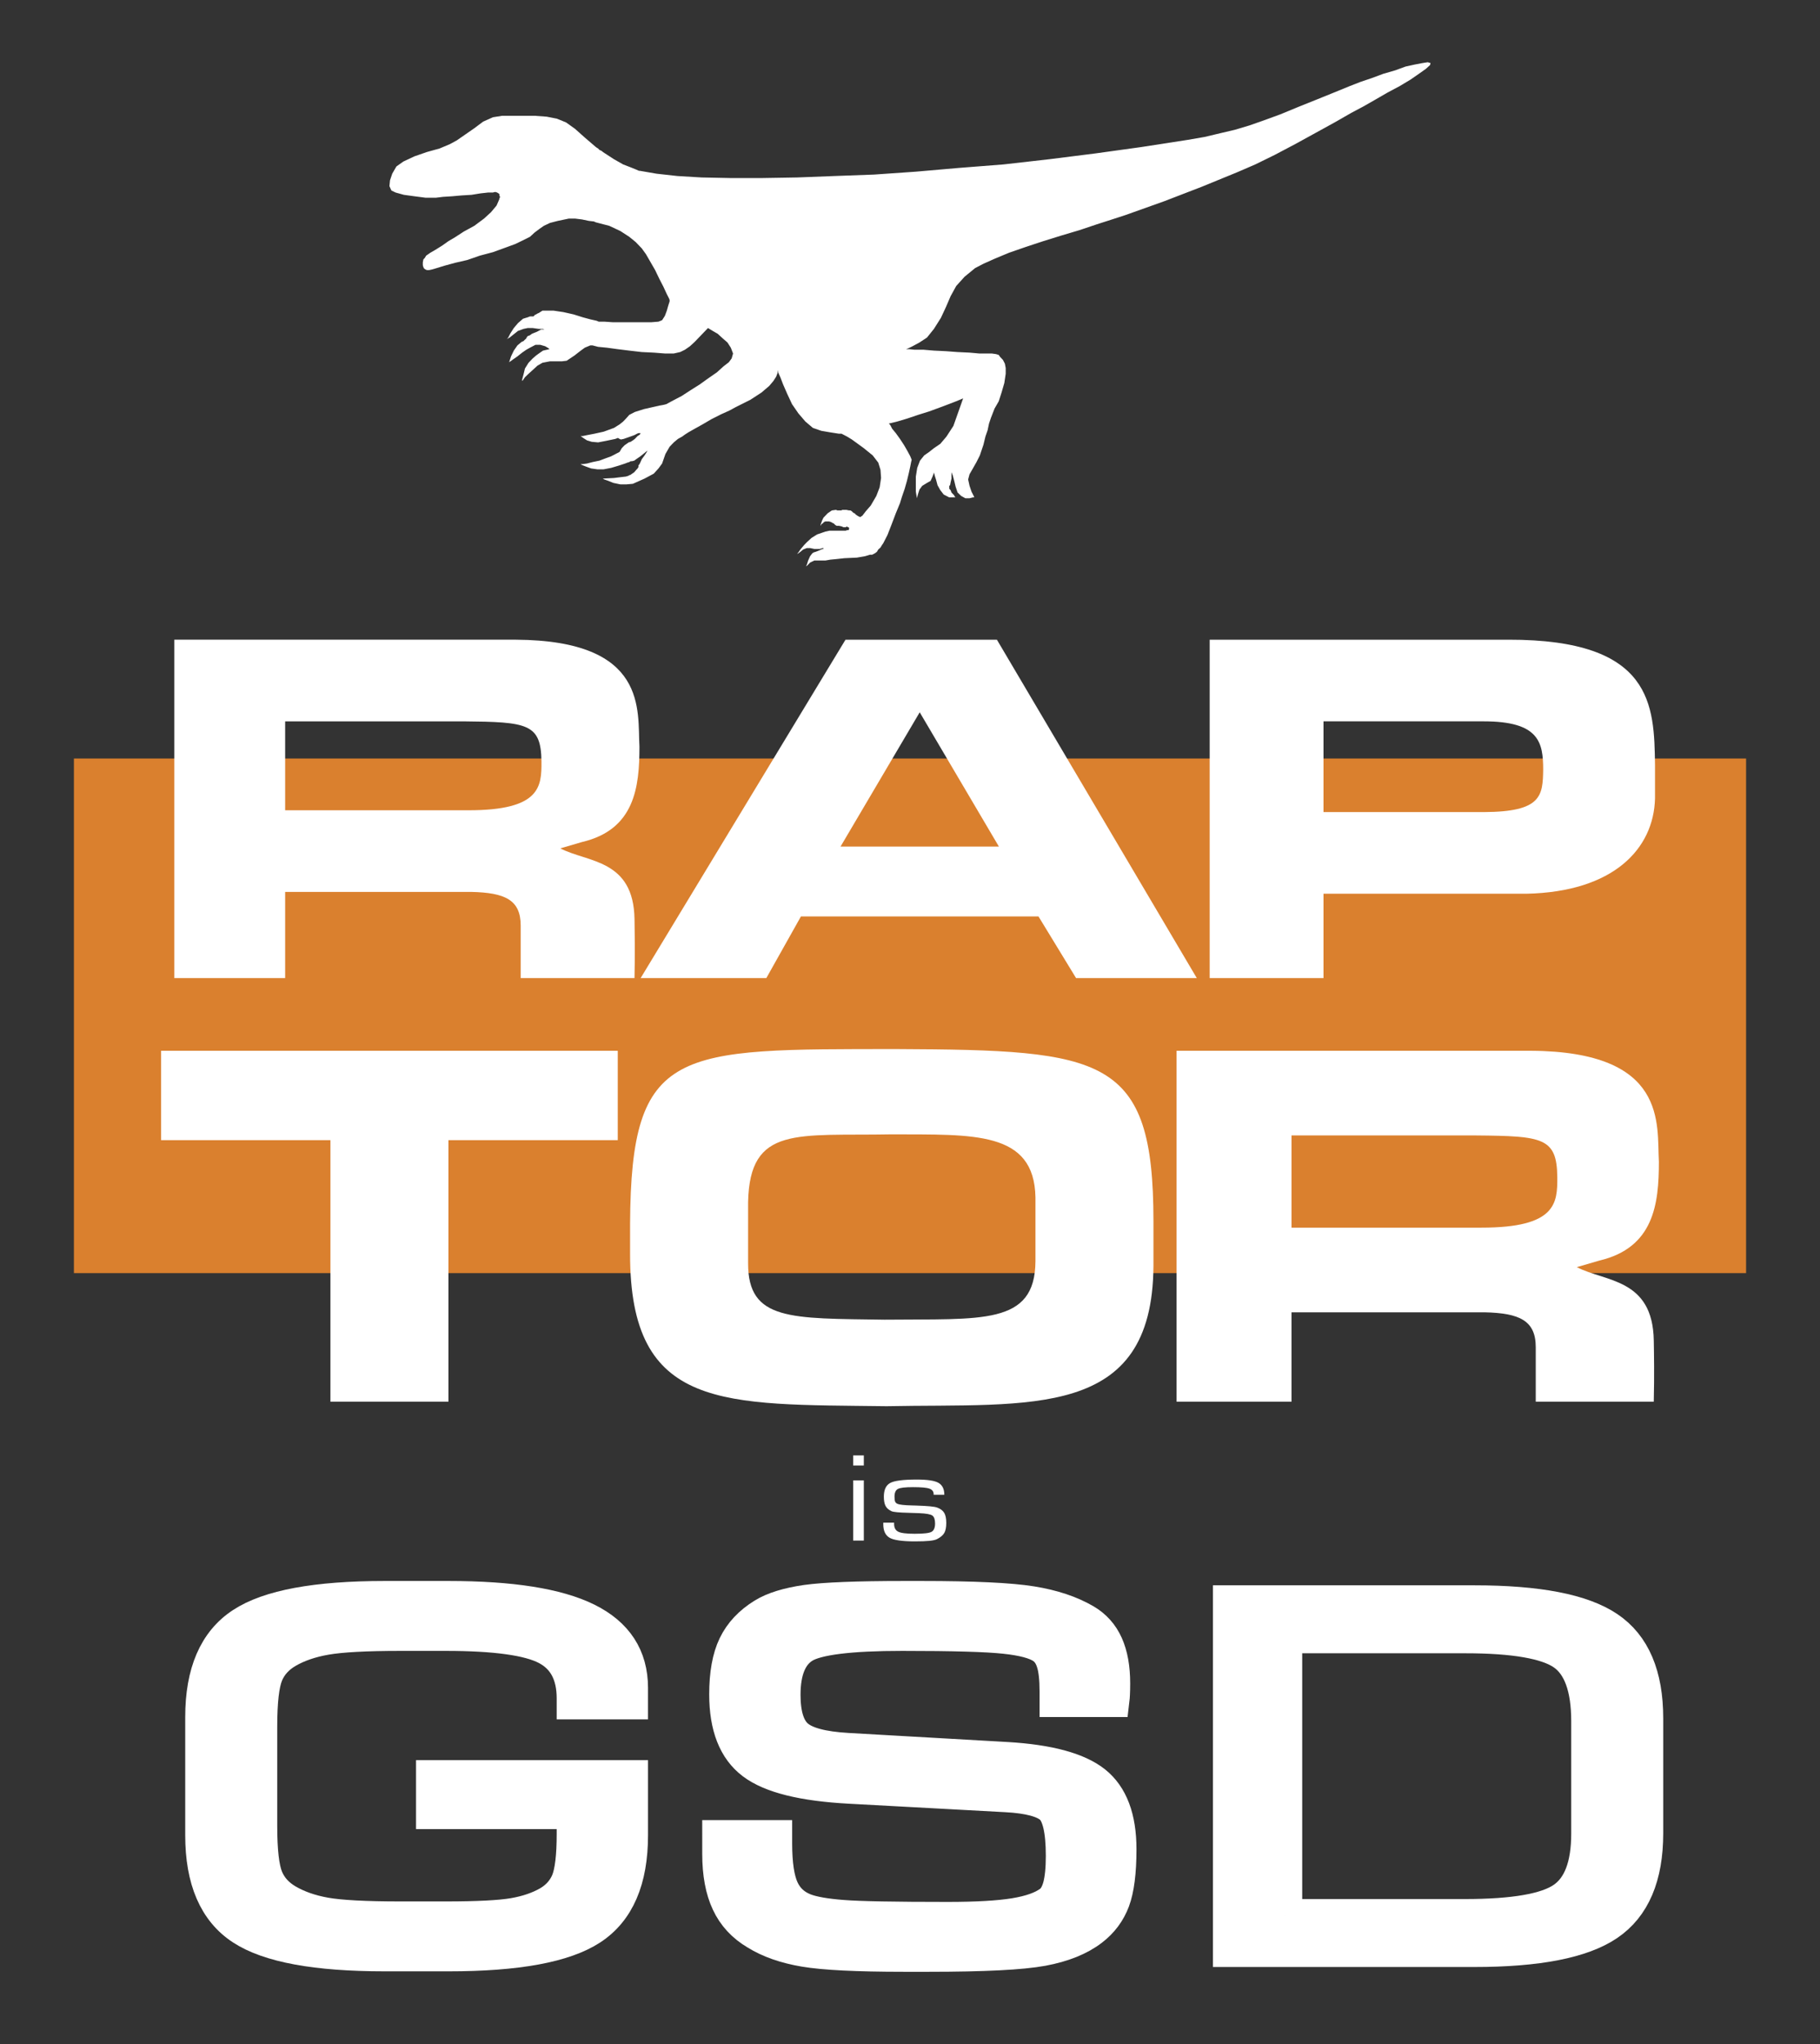
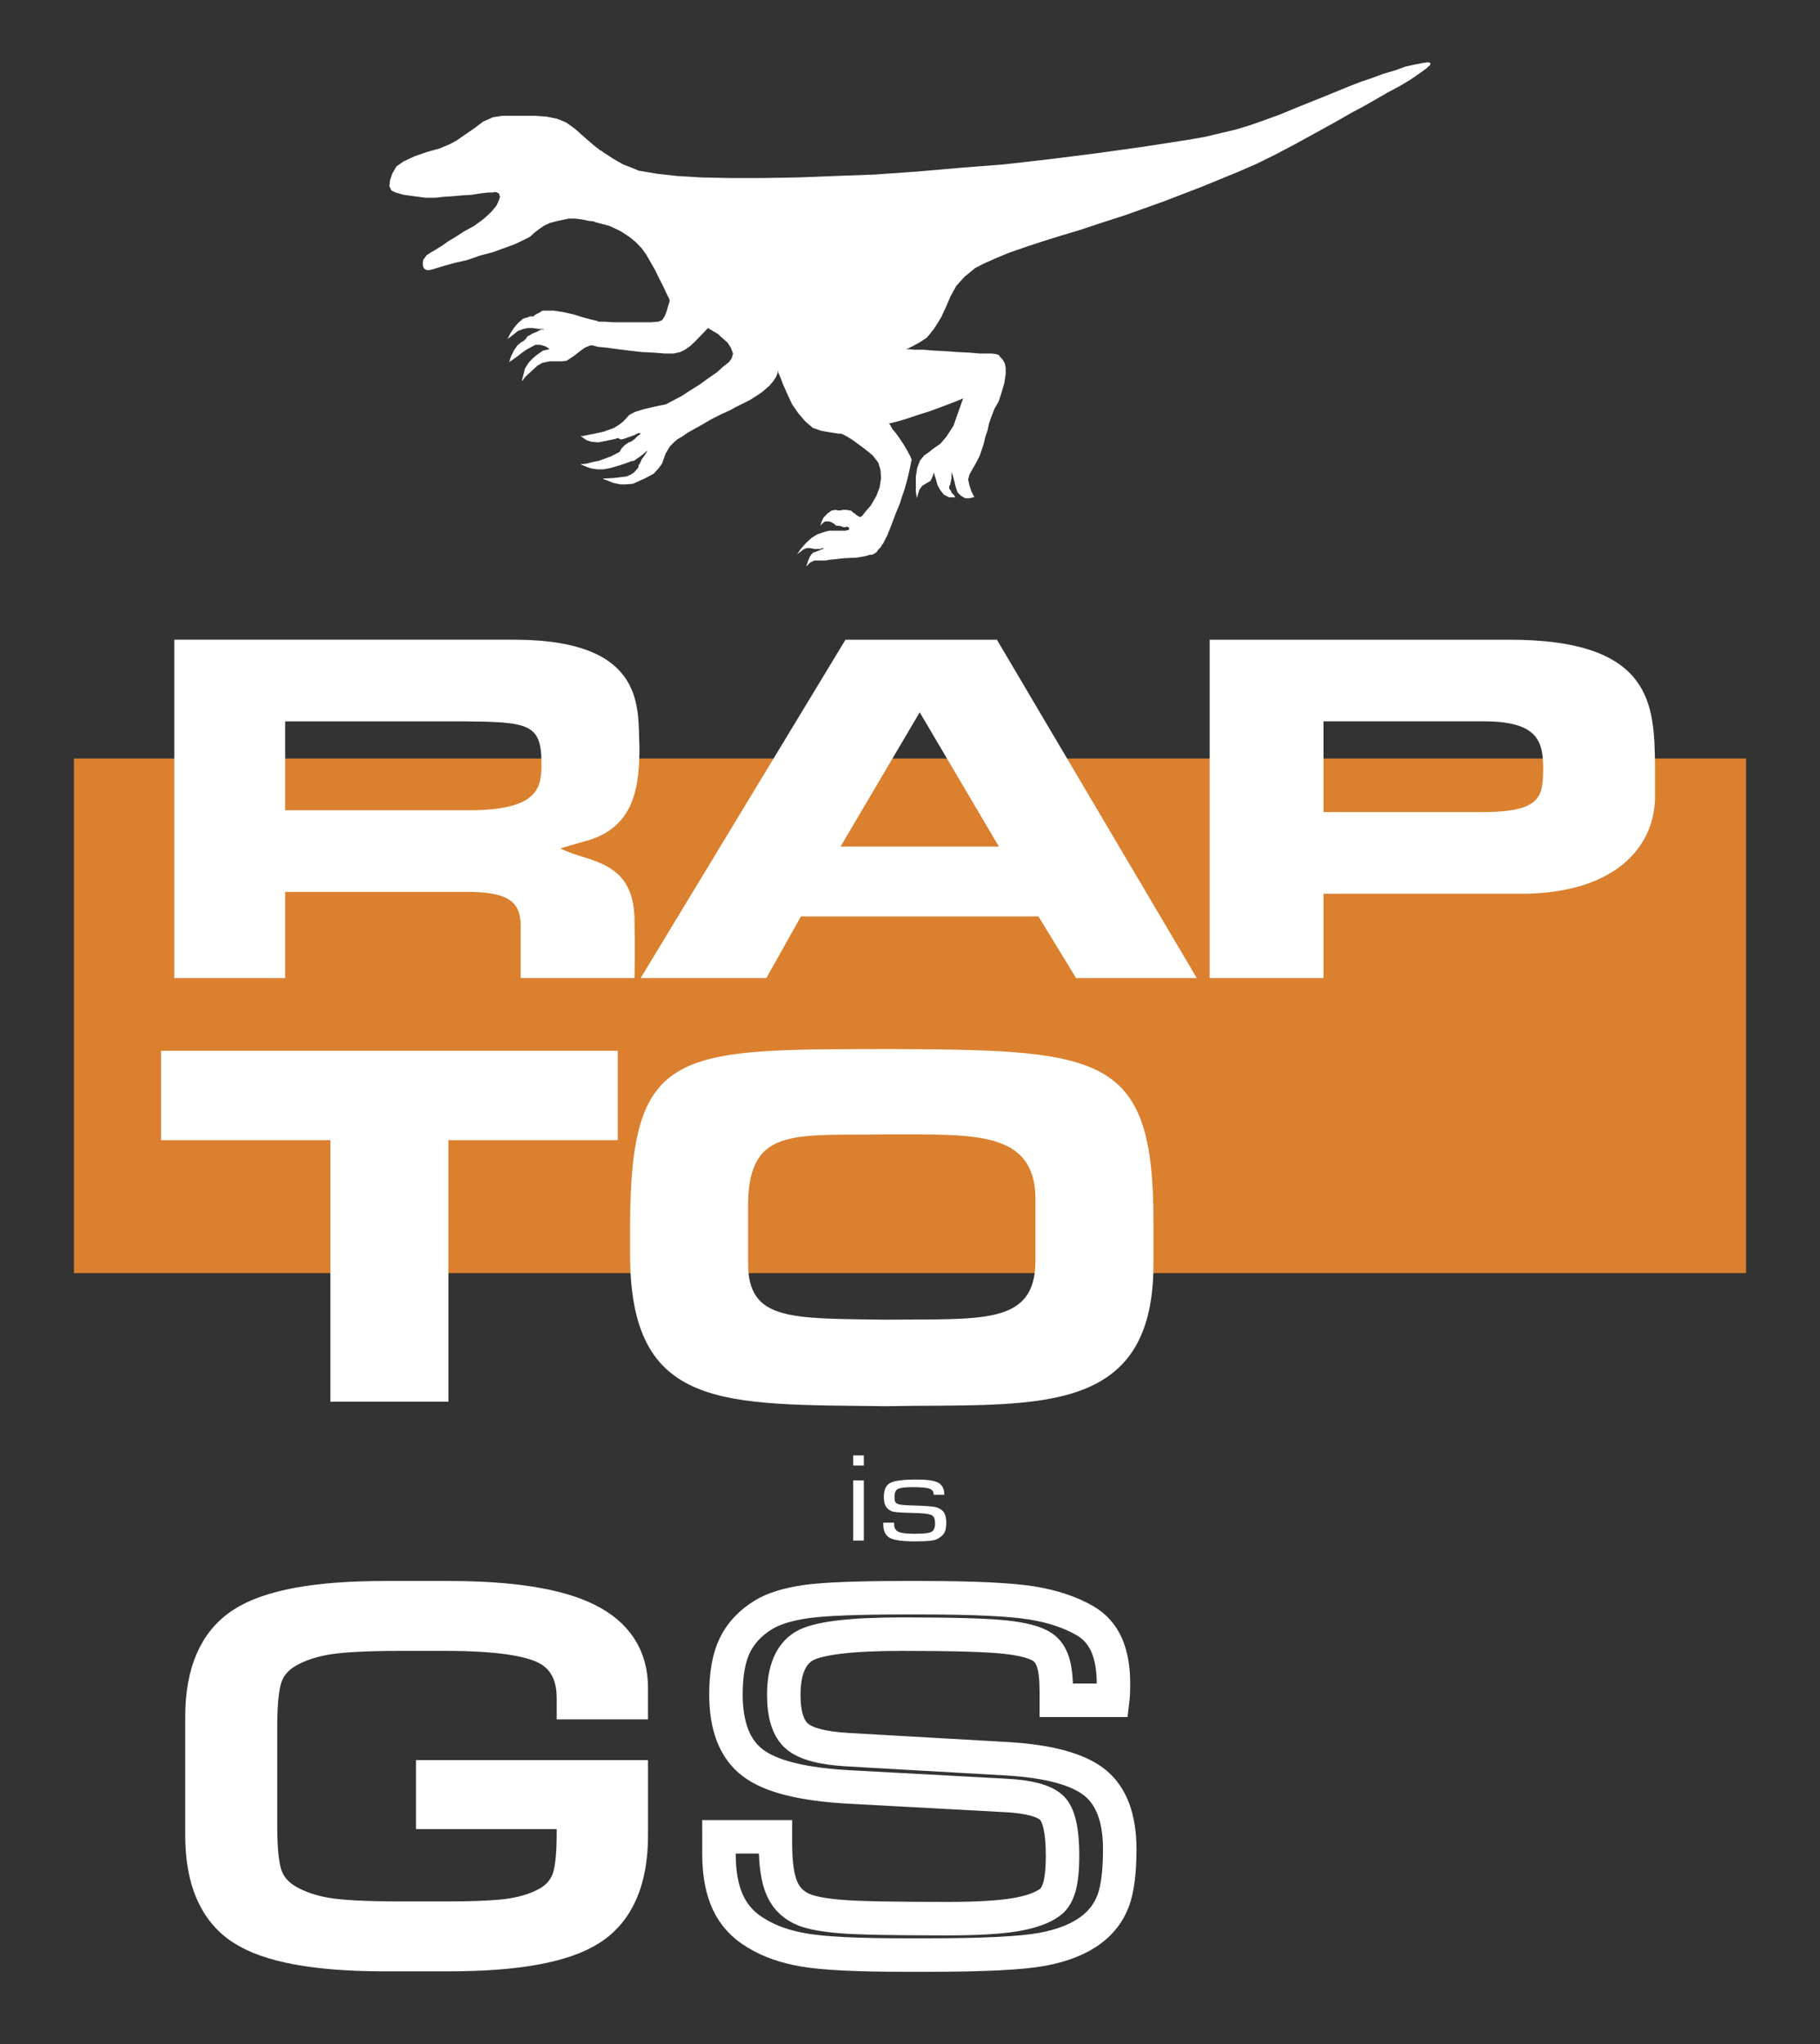
<svg xmlns="http://www.w3.org/2000/svg" version="1.1" id="Layer_1" x="0px" y="0px" width="285px" height="320px" viewBox="0 0 285 320" enable-background="new 0 0 285 320" xml:space="preserve">
  <rect x="0" y="0" width="285" height="320" fill="#333333" stroke="none" />
  <rect x="11.575" y="118.748" fill-rule="evenodd" clip-rule="evenodd" fill="#DA802E" width="261.849" height="80.566" />
  <polygon fill-rule="evenodd" clip-rule="evenodd" fill="#FFFFFF" points="89.085,34.22 87.342,34.583 86.123,34.899 85.164,35.353   84.51,35.806 83.726,36.396 82.985,37.075 81.896,37.619 80.677,38.208 79.064,38.798 77.191,39.478 75.143,40.022 73.183,40.702   71.222,41.155 69.566,41.608 68.39,41.971 67.606,42.198 67.17,42.288 66.866,42.288 66.647,42.198 66.43,42.061 66.299,41.834   66.211,41.518 66.211,41.064 66.299,40.611 66.517,40.385 66.735,40.022 66.866,39.931 67.388,39.568 68.173,39.115 69.262,38.435   70.22,37.755 71.222,37.166 72.617,36.259 74.272,35.353 75.796,34.22 76.886,33.223 77.758,32.18 78.193,31.183 78.193,31.046   78.28,30.956 78.28,30.729 78.193,30.594 78.193,30.367 78.062,30.276 77.845,30.14 77.54,30.049 77.191,30.14 76.451,30.14   75.23,30.276 73.836,30.502 72.312,30.594 70.787,30.729 69.349,30.82 68.259,30.956 66.647,30.956 64.905,30.729 63.249,30.502   61.942,30.14 61.289,29.823 60.984,29.144 61.07,28.236 61.419,27.194 62.073,26.061 63.162,25.29 64.905,24.474 66.866,23.794   68.826,23.25 70.438,22.571 71.527,21.981 72.834,21.075 74.272,20.078 75.666,19.035 77.191,18.355 78.629,18.128 80.154,18.128   81.896,18.128 83.726,18.128 85.6,18.264 87.211,18.582 88.649,19.171 90.043,20.168 91.568,21.529 93.311,23.024 93.442,23.114   93.66,23.25 93.877,23.477 94.095,23.567 94.314,23.704 94.401,23.794 96.143,24.927 97.581,25.743 98.757,26.197 99.541,26.514   100.064,26.741 100.195,26.741 102.809,27.194 106.077,27.557 109.867,27.784 114.354,27.875 119.365,27.875 124.811,27.784   130.693,27.557 136.88,27.33 143.414,26.876 150.168,26.288 157.139,25.743 164.328,24.927 171.516,24.021 178.705,23.024   186.023,21.891 188.639,21.438 191.121,20.848 193.43,20.304 195.695,19.624 198.006,18.809 200.49,17.902 203.234,16.769   206.283,15.545 209.639,14.185 211.293,13.505 213.037,12.825 214.779,12.236 216.609,11.556 218.482,11.012 220.094,10.422   221.533,10.106 222.709,9.879 223.58,9.743 224.016,9.879 223.93,10.196 223.275,10.786 222.186,11.556 220.879,12.463   219.137,13.505 217.262,14.502 215.303,15.635 213.473,16.678 211.598,17.675 208.984,19.171 205.936,20.848 202.797,22.571   199.617,24.248 196.568,25.743 193.734,26.967 188.203,29.233 182.322,31.5 176.221,33.676 174.131,34.356 171.734,35.126   169.033,36.033 166.287,36.849 163.369,37.755 160.625,38.662 158.01,39.568 155.832,40.475 154.002,41.291 152.695,41.971   151.039,43.331 149.732,44.781 148.861,46.368 148.119,48.09 147.336,49.767 146.247,51.49 145.158,52.849 143.98,53.62   142.892,54.209 142.238,54.526 141.89,54.663 142.326,54.663 143.197,54.753 144.635,54.753 146.247,54.889 148.119,54.979   149.949,55.116 151.824,55.206 153.35,55.342 154.525,55.342 155.309,55.342 155.961,55.433 156.398,55.569 156.617,55.886   157.051,56.34 157.355,56.929 157.486,57.609 157.486,58.516 157.27,59.966 156.834,61.461 156.398,62.821 155.744,63.955   155.178,65.406 154.873,66.312 154.654,67.354 154.309,68.352 154.002,69.62 153.436,71.298 152.912,72.34 152.346,73.337   151.824,74.244 151.605,75.06 151.824,76.057 152.129,76.963 152.477,77.644 152.562,77.87 152.346,77.87 151.824,78.006   151.17,78.006 150.516,77.644 149.949,77.1 149.645,76.193 149.428,75.287 149.209,74.471 148.992,73.927 148.992,73.699   148.992,73.927 148.992,74.924 148.861,75.513 148.773,75.967 148.643,76.057 148.643,76.193 148.643,76.284 148.643,76.511   148.861,76.737 148.992,77.1 149.209,77.326 149.428,77.553 149.514,77.78 149.645,77.87 149.732,77.87 148.643,77.87   147.771,77.417 147.248,76.737 146.812,75.967 146.595,75.15 146.377,74.471 146.247,73.927 146.247,73.79 146.247,74.017   146.029,74.607 145.723,75.287 145.158,75.604 144.416,76.057 143.98,76.646 143.763,77.326 143.633,77.78 143.633,78.006   143.546,77.78 143.414,76.963 143.414,75.831 143.414,74.607 143.633,73.246 144.067,72.114 144.722,71.298 145.505,70.754   146.247,70.164 147.248,69.485 148.207,68.352 149.297,66.675 150.82,62.368 150.604,62.458 149.732,62.821 148.557,63.274   147.117,63.818 145.505,64.408 143.763,64.952 142.021,65.541 140.496,65.994 139.188,66.312 139.406,66.538 139.711,67.127   140.277,67.807 140.931,68.714 141.584,69.711 142.107,70.618 142.542,71.434 142.761,71.978 142.674,72.34 142.542,73.021   142.326,74.017 142.021,75.287 141.672,76.511 141.236,77.78 140.931,78.777 140.277,80.363 139.624,82.085 138.971,83.763   138.317,85.032 138.1,85.349 137.881,85.711 137.533,86.029 137.315,86.392 137.01,86.618 136.575,86.845 136.226,86.845   135.485,87.071 134.178,87.298 132.217,87.389 130.998,87.524 130.04,87.615 129.254,87.751 128.296,87.751 127.512,87.751   126.858,88.069 126.423,88.522 126.206,88.658 126.336,88.431 126.553,87.751 126.858,87.071 127.208,86.618 127.425,86.482   127.73,86.392 128.079,86.255 128.296,86.165 128.601,86.029 128.819,85.938 128.95,85.938 128.95,85.802 128.819,85.802   128.384,85.938 128.079,85.938 127.512,85.938 126.858,85.802 126.336,85.802 125.77,86.029 125.334,86.392 125.029,86.618   124.811,86.709 125.029,86.482 125.334,86.029 125.9,85.349 126.336,84.896 127.077,84.216 127.948,83.672 129.254,83.219   129.909,83.083 130.78,83.083 132.087,83.083 132.436,83.083 132.654,82.992 132.871,82.992 132.958,82.856 132.958,82.766   132.958,82.629 132.871,82.539 132.74,82.539 132.654,82.403 132.436,82.539 132.087,82.539 131.781,82.403 131.346,82.312   130.998,82.312 130.78,82.176 130.693,82.085 130.562,81.95 130.344,81.858 130.127,81.723 129.82,81.632 129.604,81.632   129.254,81.632 129.037,81.723 128.819,81.95 128.601,82.085 128.601,82.176 128.515,82.312 128.515,82.176 128.515,82.085   128.601,81.858 128.732,81.497 128.95,81.043 129.604,80.363 130.257,79.91 130.91,79.819 131.129,79.91 131.346,79.91   131.564,79.91 131.781,79.91 131.87,79.819 132.217,79.819 132.523,79.819 132.958,79.91 133.176,79.91 133.395,80.046   133.611,80.272 133.83,80.363 134.047,80.59 134.396,80.816 134.701,80.953 135.05,80.726 135.572,80.046 136.356,79.14   137.228,77.644 137.75,76.284 137.968,74.833 137.881,73.564 137.533,72.43 136.661,71.298 135.267,70.164 133.395,68.804   132.654,68.352 132.217,68.125 131.781,67.898 131.346,67.898 130.78,67.807 129.909,67.671 128.601,67.444 127.294,66.991   126.119,65.994 125.029,64.725 124.027,63.274 123.286,61.688 122.632,60.192 122.197,59.059 121.848,58.289 121.761,57.926   121.761,58.062 121.761,58.379 121.543,58.968 121.108,59.648 120.455,60.419 119.234,61.461 117.492,62.595 115.226,63.728   114.224,64.272 112.917,64.861 111.392,65.632 109.998,66.448 108.778,67.127 107.819,67.671 107.253,68.034 106.817,68.352   106.164,68.714 105.51,69.258 104.857,69.938 104.203,71.071 103.68,72.567 103.114,73.337 102.374,74.154 100.936,74.924   99.106,75.74 98.104,75.831 97.145,75.831 96.056,75.604 95.272,75.287 94.619,75.06 94.401,74.924 96.143,74.833 97.232,74.698   98.016,74.607 98.452,74.471 98.54,74.38 98.67,74.38 99.324,73.927 99.628,73.564 99.846,73.337 99.978,73.111 99.978,72.884   100.195,72.567 100.5,71.887 100.936,71.298 101.284,70.754 101.371,70.527 101.284,70.618 100.849,70.98 100.282,71.434   99.628,71.887 99.324,72.114 98.975,72.204 98.757,72.204 98.54,72.34 98.235,72.43 97.886,72.567 96.927,72.884 95.707,73.246   94.531,73.473 93.529,73.473 92.57,73.337 91.699,73.021 91.133,72.793 90.915,72.657 91.264,72.657 91.917,72.567 92.788,72.34   93.877,72.114 94.836,71.751 95.707,71.434 96.579,70.98 97.015,70.754 97.232,70.392 97.363,70.164 97.799,69.711 98.452,69.258   98.757,69.167 99.106,68.941 99.411,68.714 99.628,68.487 99.846,68.26 100.064,68.125 100.195,68.034 100.282,67.898   100.282,67.807 100.195,67.807 99.978,67.807 99.759,67.898 99.324,68.125 98.322,68.487 97.668,68.714 97.232,68.804   97.015,68.714 96.797,68.578 96.709,68.578 96.361,68.714 94.836,69.031 93.66,69.258 92.658,69.167 91.917,68.941 91.351,68.578   91.045,68.352 90.915,68.26 91.264,68.26 91.917,68.125 93.094,67.898 94.531,67.581 96.143,66.991 97.015,66.448 97.581,65.994   98.016,65.541 98.54,64.952 99.411,64.499 100.849,64.045 102.243,63.728 103.245,63.501 103.986,63.365 104.334,63.274   105.423,62.686 106.73,62.005 108.125,61.099 109.562,60.192 110.956,59.195 112.264,58.289 113.265,57.382 114.137,56.703   114.573,56.113 114.791,55.342 114.442,54.436 113.918,53.62 113.135,52.94 112.394,52.26 111.61,51.807 111.087,51.49   110.869,51.354 110.651,51.581 110.216,52.034 109.562,52.714 108.778,53.529 108.038,54.209 107.253,54.753 106.512,55.116   105.51,55.342 104.116,55.342 102.374,55.206 100.5,55.116 98.54,54.889 96.709,54.663 95.054,54.436 93.66,54.3 92.788,54.073   92.439,54.073 91.568,54.436 90.828,54.979 89.956,55.66 88.736,56.476 87.996,56.566 87.125,56.566 86.123,56.566 84.946,56.793   84.162,57.246 83.421,57.926 82.768,58.516 82.201,59.059 81.896,59.512 81.766,59.648 81.766,59.422 81.983,58.606 82.201,57.699   82.768,56.793 83.421,56.113 83.944,55.66 84.38,55.342 85.034,54.889 86.035,54.663 85.905,54.526 85.381,54.209 84.598,53.982   83.857,53.982 82.985,54.436 82.419,54.753 81.766,55.206 81.025,55.795 80.372,56.249 79.936,56.566 79.718,56.703 79.805,56.476   80.023,55.795 80.459,54.889 81.025,54.073 81.679,53.529 81.983,53.394 82.201,53.167 82.332,53.076 82.419,52.94 82.55,52.714   82.637,52.623 82.985,52.487 83.291,52.26 83.509,52.169 84.075,51.943 84.728,51.581 85.251,51.581 85.034,51.49 84.38,51.49   83.421,51.354 82.637,51.354 81.983,51.49 81.112,51.807 80.372,52.396 79.805,52.849 79.37,53.076 79.587,52.849 79.936,52.169   80.459,51.354 81.112,50.583 81.896,49.903 82.332,49.767 82.637,49.676 82.985,49.54 83.291,49.54 83.421,49.54 83.509,49.54   83.639,49.45 83.726,49.314 83.944,49.223 84.162,49.087 84.38,48.997 84.728,48.77 84.946,48.634 85.164,48.634 86.689,48.634   88.214,48.861 89.826,49.223 91.264,49.676 92.439,49.994 93.442,50.221 93.747,50.356 94.619,50.356 95.925,50.447 97.45,50.447   99.106,50.447 100.631,50.447 102.024,50.447 103.114,50.356 103.68,50.13 104.116,49.45 104.421,48.634 104.639,47.863   104.857,47.183 104.857,46.957 104.77,46.73 104.421,46.05 103.898,44.917 103.245,43.647 102.591,42.288 101.807,40.928   101.153,39.795 100.5,38.889 100.195,38.571 99.541,37.891 98.54,37.075 97.145,36.169 95.403,35.353 93.311,34.809 93.006,34.673   92.222,34.583 91.133,34.356 90.043,34.22 " />
  <path fill-rule="evenodd" clip-rule="evenodd" fill="#FFFFFF" d="M156.418,132.533h-24.794l12.397-21.021L156.418,132.533  L156.418,132.533z M162.617,143.469l5.891,9.659h18.904l-31.303-52.979h-23.711l-32.079,52.979H120l5.424-9.659H162.617z" />
  <path fill-rule="evenodd" clip-rule="evenodd" fill="#FFFFFF" d="M207.25,127.136v-14.204c8.367,0,16.736,0,25.105,0  c8.66-0.002,9.287,3.284,9.297,7.527c-0.057,4.142-0.258,6.642-9.297,6.676H207.25L207.25,127.136z M189.428,153.127h17.822v-13.208  h27.119c1.549,0,3.1,0,4.648,0c13.668-0.284,19.949-7.047,20.146-14.914c0-1.752,0-3.503,0-5.255  c-0.135-9.318-0.271-19.641-22.936-19.601h-46.801V153.127z" />
  <polygon fill-rule="evenodd" clip-rule="evenodd" fill="#FFFFFF" points="70.222,219.441 51.742,219.441 51.742,178.497   25.226,178.497 25.226,164.504 96.738,164.504 96.738,178.497 70.222,178.497 " />
-   <path fill-rule="evenodd" clip-rule="evenodd" fill="#FFFFFF" d="M202.244,192.192V177.76c9.641,0,19.283,0,28.926,0  c10.41,0.093,12.627,0.341,12.691,6.514c0.029,4.062-0.139,7.932-11.889,7.919h-2.412H202.244L202.244,192.192z M184.244,219.441h18  v-13.993c10.068,0,20.139,0,30.211,0c5.508,0.122,8.027,1.295,8.033,5.451v3.387v5.155h18.482c0.1-4.315,0.037-7.353,0.002-9.562  c-0.154-9.777-7.617-9.187-12.055-11.501l3.535-1.029c8.537-2.014,9.322-8.876,9.32-15.466c-0.338-5.84,1.492-17.267-20.086-17.38  h-55.443V219.441z" />
  <path fill-rule="evenodd" clip-rule="evenodd" fill="#FFFFFF" d="M44.654,126.852v-13.919c9.298,0,18.597,0,27.895,0  c10.04,0.091,12.178,0.328,12.24,6.282c0.028,3.916-0.133,7.648-11.465,7.638h-2.325H44.654L44.654,126.852z M27.297,153.127h17.357  v-13.494c9.711,0,19.423,0,29.134,0c5.312,0.118,7.741,1.25,7.749,5.255v3.267v4.972h17.822c0.097-4.162,0.035-7.09,0.002-9.221  c-0.149-9.428-7.346-8.858-11.625-11.089l3.409-0.995c8.233-1.939,8.99-8.559,8.988-14.914c-0.326-5.632,1.438-16.651-19.372-16.76  H27.297V153.127z" />
  <path fill-rule="evenodd" clip-rule="evenodd" fill="#FFFFFF" d="M117.147,191.579c0-1.13,0-2.259,0-3.387  c0.254-12.056,7.681-10.319,22.498-10.605c12.724,0.064,22.312-0.604,22.5,9.868v2.652v3.682c0,1.227,0,2.455,0,3.683  c-0.068,10.069-8.453,8.964-23.625,9.131c-14.664-0.224-21.395,0.216-21.373-8.839v-3.975V191.579L117.147,191.579z M98.666,191.579  c0,1.571,0,3.142,0,4.714c-0.037,24.665,14.664,23.522,40.156,23.856c22.625-0.452,41.65,2.18,41.801-21.942v-7.069  c0-25.794-7.717-26.756-40.131-26.901C105.949,164.262,98.809,163.72,98.666,191.579z" />
  <path fill-rule="evenodd" clip-rule="evenodd" fill="#FFFFFF" d="M31.625,268.818c0-6.962,2.091-11.811,6.293-14.561  c4.184-2.749,11.623-4.125,22.282-4.125h10.077c9.768,0,16.989,1.14,21.627,3.425c4.639,2.288,6.949,5.849,6.949,10.688v2.311  h-9.059v-0.663c0-3.747-1.382-6.373-4.165-7.848c-2.765-1.475-8.059-2.212-15.88-2.212h-6.985c-5.438,0-9.349,0.212-11.732,0.626  c-2.382,0.411-4.401,1.111-6.075,2.086c-1.528,0.899-2.62,2.099-3.238,3.612c-0.618,1.511-0.927,4.236-0.927,8.16v15.534  c0,3.899,0.309,6.612,0.927,8.125c0.618,1.512,1.709,2.711,3.238,3.61c1.673,0.977,3.656,1.677,5.966,2.088  c2.31,0.412,6.257,0.625,11.841,0.625h6.985c5.039,0,8.622-0.187,10.714-0.55c2.092-0.363,3.911-0.987,5.438-1.862  c1.419-0.837,2.419-1.962,3.02-3.399c0.582-1.45,0.873-3.912,0.873-7.397v-3.362H67.768v-5.549h31.086v9.135  c0,6.986-2.092,11.848-6.293,14.586c-4.184,2.736-11.624,4.099-22.283,4.099H60.2c-10.659,0-18.098-1.362-22.282-4.099  c-4.202-2.738-6.293-7.6-6.293-14.586V268.818z" />
-   <path fill-rule="evenodd" clip-rule="evenodd" fill="#FFFFFF" d="M112.587,287.565h8.839v1.024c0,3.248,0.364,5.636,1.073,7.173  c0.709,1.538,1.874,2.625,3.511,3.262c1.272,0.488,3.256,0.837,5.911,1.038c2.655,0.213,8.148,0.312,16.463,0.312  c4.51,0,8.002-0.199,10.494-0.6c2.492-0.412,4.328-1.062,5.547-1.963c0.674-0.487,1.164-1.312,1.492-2.486  c0.309-1.175,0.473-2.763,0.473-4.762c0-4.05-0.6-6.586-1.783-7.624c-1.182-1.036-3.527-1.661-7.037-1.85l-24.484-1.326  c-7.331-0.386-12.387-1.647-15.188-3.772c-2.819-2.125-4.22-5.699-4.22-10.736c0-3.174,0.455-5.724,1.382-7.648  c0.928-1.926,2.419-3.524,4.493-4.799c1.582-0.976,3.838-1.662,6.712-2.076c2.874-0.399,7.966-0.6,15.242-0.6h2.838  c8.129,0,13.859,0.276,17.188,0.813c3.33,0.537,6.094,1.462,8.35,2.773c1.527,0.888,2.656,2.137,3.383,3.763  c0.729,1.625,1.092,3.649,1.092,6.074c0,0.699-0.018,1.251-0.035,1.625c-0.02,0.374-0.037,0.711-0.074,1.012h-8.838v-1.363  c0-1.999-0.164-3.523-0.51-4.586c-0.328-1.063-0.873-1.85-1.621-2.363c-1.107-0.762-3.072-1.285-5.891-1.585  c-2.84-0.313-8.188-0.463-16.1-0.463c-8.167,0-13.314,0.637-15.406,1.899c-2.092,1.274-3.147,3.811-3.147,7.611  c0,3.125,0.691,5.287,2.056,6.462c1.364,1.187,4.002,1.887,7.912,2.112l24.974,1.424c6.529,0.388,11.098,1.624,13.732,3.712  c2.621,2.088,3.932,5.573,3.932,10.462c0,3.56-0.348,6.247-1.02,8.047c-0.674,1.787-1.783,3.287-3.348,4.486  c-1.928,1.488-4.512,2.525-7.748,3.125c-3.256,0.6-9.168,0.899-17.772,0.899h-3.947c-7.312,0-12.478-0.262-15.516-0.773  c-3.037-0.512-5.565-1.4-7.603-2.675c-1.983-1.176-3.456-2.764-4.384-4.762c-0.945-2-1.418-4.549-1.418-7.624V287.565z" />
-   <path fill-rule="evenodd" clip-rule="evenodd" fill="#FFFFFF" d="M192.564,305.324V250.81h38.309c9.949,0,16.916,1.349,20.936,4.062  c4.02,2.699,6.021,7.423,6.021,14.146v17.985c0,6.76-2.02,11.51-6.059,14.235c-4.018,2.724-10.986,4.086-20.898,4.086H192.564  L192.564,305.324z M201.295,299.926h28.141c7.621,0,12.75-0.888,15.334-2.676c2.6-1.773,3.893-5.175,3.893-10.173v-17.622  c0-5.262-1.293-8.798-3.855-10.573c-2.584-1.787-7.713-2.675-15.371-2.675h-28.141V299.926z" />
  <path fill-rule="evenodd" clip-rule="evenodd" fill="none" stroke="#FFFFFF" stroke-width="5.242" stroke-miterlimit="2.613" d="  M31.625,268.818c0-6.962,2.091-11.811,6.293-14.561c4.184-2.749,11.623-4.125,22.282-4.125h10.077c9.768,0,16.989,1.14,21.627,3.425  c4.639,2.288,6.949,5.849,6.949,10.688v2.311h-9.059v-0.663c0-3.747-1.382-6.373-4.165-7.848c-2.765-1.475-8.059-2.212-15.88-2.212  h-6.985c-5.438,0-9.349,0.212-11.732,0.626c-2.382,0.411-4.401,1.111-6.075,2.086c-1.528,0.899-2.62,2.099-3.238,3.612  c-0.618,1.511-0.927,4.236-0.927,8.16v15.534c0,3.899,0.309,6.612,0.927,8.125c0.618,1.512,1.709,2.711,3.238,3.61  c1.673,0.977,3.656,1.677,5.966,2.088c2.31,0.412,6.257,0.625,11.841,0.625h6.985c5.039,0,8.622-0.187,10.714-0.55  c2.092-0.363,3.911-0.987,5.438-1.862c1.419-0.837,2.419-1.962,3.02-3.399c0.582-1.45,0.873-3.912,0.873-7.397v-3.362H67.768v-5.549  h31.086v9.135c0,6.986-2.092,11.848-6.293,14.586c-4.184,2.736-11.624,4.099-22.283,4.099H60.2c-10.659,0-18.098-1.362-22.282-4.099  c-4.202-2.738-6.293-7.6-6.293-14.586V268.818z" />
  <path fill-rule="evenodd" clip-rule="evenodd" fill="none" stroke="#FFFFFF" stroke-width="5.242" stroke-miterlimit="2.613" d="  M112.587,287.565h8.839v1.024c0,3.248,0.364,5.636,1.073,7.173c0.709,1.538,1.874,2.625,3.511,3.262  c1.272,0.488,3.256,0.837,5.911,1.038c2.655,0.213,8.148,0.312,16.463,0.312c4.51,0,8.002-0.199,10.494-0.6  c2.492-0.412,4.328-1.062,5.547-1.963c0.674-0.487,1.164-1.312,1.492-2.486c0.309-1.175,0.473-2.763,0.473-4.762  c0-4.05-0.6-6.586-1.783-7.624c-1.182-1.036-3.527-1.661-7.037-1.85l-24.484-1.326c-7.331-0.386-12.387-1.647-15.188-3.772  c-2.819-2.125-4.22-5.699-4.22-10.736c0-3.174,0.455-5.724,1.382-7.648c0.928-1.926,2.419-3.524,4.493-4.799  c1.582-0.976,3.838-1.662,6.712-2.076c2.874-0.399,7.966-0.6,15.242-0.6h2.838c8.129,0,13.859,0.276,17.188,0.813  c3.33,0.537,6.094,1.462,8.35,2.773c1.527,0.888,2.656,2.137,3.383,3.763c0.729,1.625,1.092,3.649,1.092,6.074  c0,0.699-0.018,1.251-0.035,1.625c-0.02,0.374-0.037,0.711-0.074,1.012h-8.838v-1.363c0-1.999-0.164-3.523-0.51-4.586  c-0.328-1.063-0.873-1.85-1.621-2.363c-1.107-0.762-3.072-1.285-5.891-1.585c-2.84-0.313-8.188-0.463-16.1-0.463  c-8.167,0-13.314,0.637-15.406,1.899c-2.092,1.274-3.147,3.811-3.147,7.611c0,3.125,0.691,5.287,2.056,6.462  c1.364,1.187,4.002,1.887,7.912,2.112l24.974,1.424c6.529,0.388,11.098,1.624,13.732,3.712c2.621,2.088,3.932,5.573,3.932,10.462  c0,3.56-0.348,6.247-1.02,8.047c-0.674,1.787-1.783,3.287-3.348,4.486c-1.928,1.488-4.512,2.525-7.748,3.125  c-3.256,0.6-9.168,0.899-17.772,0.899h-3.947c-7.312,0-12.478-0.262-15.516-0.773c-3.037-0.512-5.565-1.4-7.603-2.675  c-1.983-1.176-3.456-2.764-4.384-4.762c-0.945-2-1.418-4.549-1.418-7.624V287.565z" />
-   <path fill-rule="evenodd" clip-rule="evenodd" fill="none" stroke="#FFFFFF" stroke-width="5.242" stroke-miterlimit="2.613" d="  M192.564,305.324V250.81h38.309c9.949,0,16.916,1.349,20.936,4.062c4.02,2.699,6.021,7.423,6.021,14.146v17.985  c0,6.76-2.02,11.51-6.059,14.235c-4.018,2.724-10.986,4.086-20.898,4.086H192.564L192.564,305.324z M201.295,299.926h28.141  c7.621,0,12.75-0.888,15.334-2.676c2.6-1.773,3.893-5.175,3.893-10.173v-17.622c0-5.262-1.293-8.798-3.855-10.573  c-2.584-1.787-7.713-2.675-15.371-2.675h-28.141V299.926z" />
  <path fill-rule="evenodd" clip-rule="evenodd" fill="#FFFFFF" d="M133.599,229.431v-1.578h1.67v1.578H133.599L133.599,229.431z   M133.599,241.185v-9.426h1.67v9.426H133.599z" />
  <path fill-rule="evenodd" clip-rule="evenodd" fill="#FFFFFF" d="M138.318,238.378h1.693v0.214c0,0.581,0.215,0.983,0.644,1.203  c0.429,0.217,1.289,0.325,2.585,0.325c1.449,0,2.344-0.108,2.68-0.332c0.337-0.22,0.506-0.648,0.506-1.28  c0-0.615-0.141-1.027-0.415-1.232c-0.274-0.208-0.962-0.332-2.06-0.381c-0.41-0.019-0.96-0.038-1.652-0.056  c-1.515-0.034-2.416-0.122-2.702-0.257c-0.428-0.199-0.736-0.468-0.916-0.807c-0.184-0.341-0.275-0.828-0.275-1.467  c0-1.046,0.318-1.753,0.956-2.121c0.634-0.369,2.037-0.556,4.204-0.556c1.68,0,2.814,0.176,3.412,0.528  c0.598,0.351,0.896,0.971,0.896,1.855h-1.67v-0.09c0-0.418-0.215-0.705-0.647-0.864c-0.436-0.16-1.296-0.239-2.581-0.239  c-1.249,0-2.041,0.095-2.384,0.289c-0.344,0.187-0.516,0.589-0.516,1.197c0,0.369,0.033,0.625,0.095,0.776  c0.066,0.148,0.18,0.263,0.344,0.339c0.336,0.15,1.08,0.234,2.233,0.259c0.293,0.007,0.52,0.014,0.678,0.019  c0.943,0.03,1.684,0.071,2.223,0.123c0.537,0.049,0.918,0.119,1.148,0.211c0.502,0.189,0.855,0.465,1.07,0.821  c0.207,0.361,0.314,0.882,0.314,1.563c0,0.688-0.104,1.218-0.312,1.577c-0.209,0.355-0.576,0.675-1.116,0.949  c-0.242,0.131-0.64,0.227-1.189,0.282c-0.554,0.058-1.317,0.085-2.299,0.085c-2.003,0-3.329-0.193-3.977-0.578  c-0.648-0.388-0.971-1.087-0.971-2.105V238.378z" />
</svg>